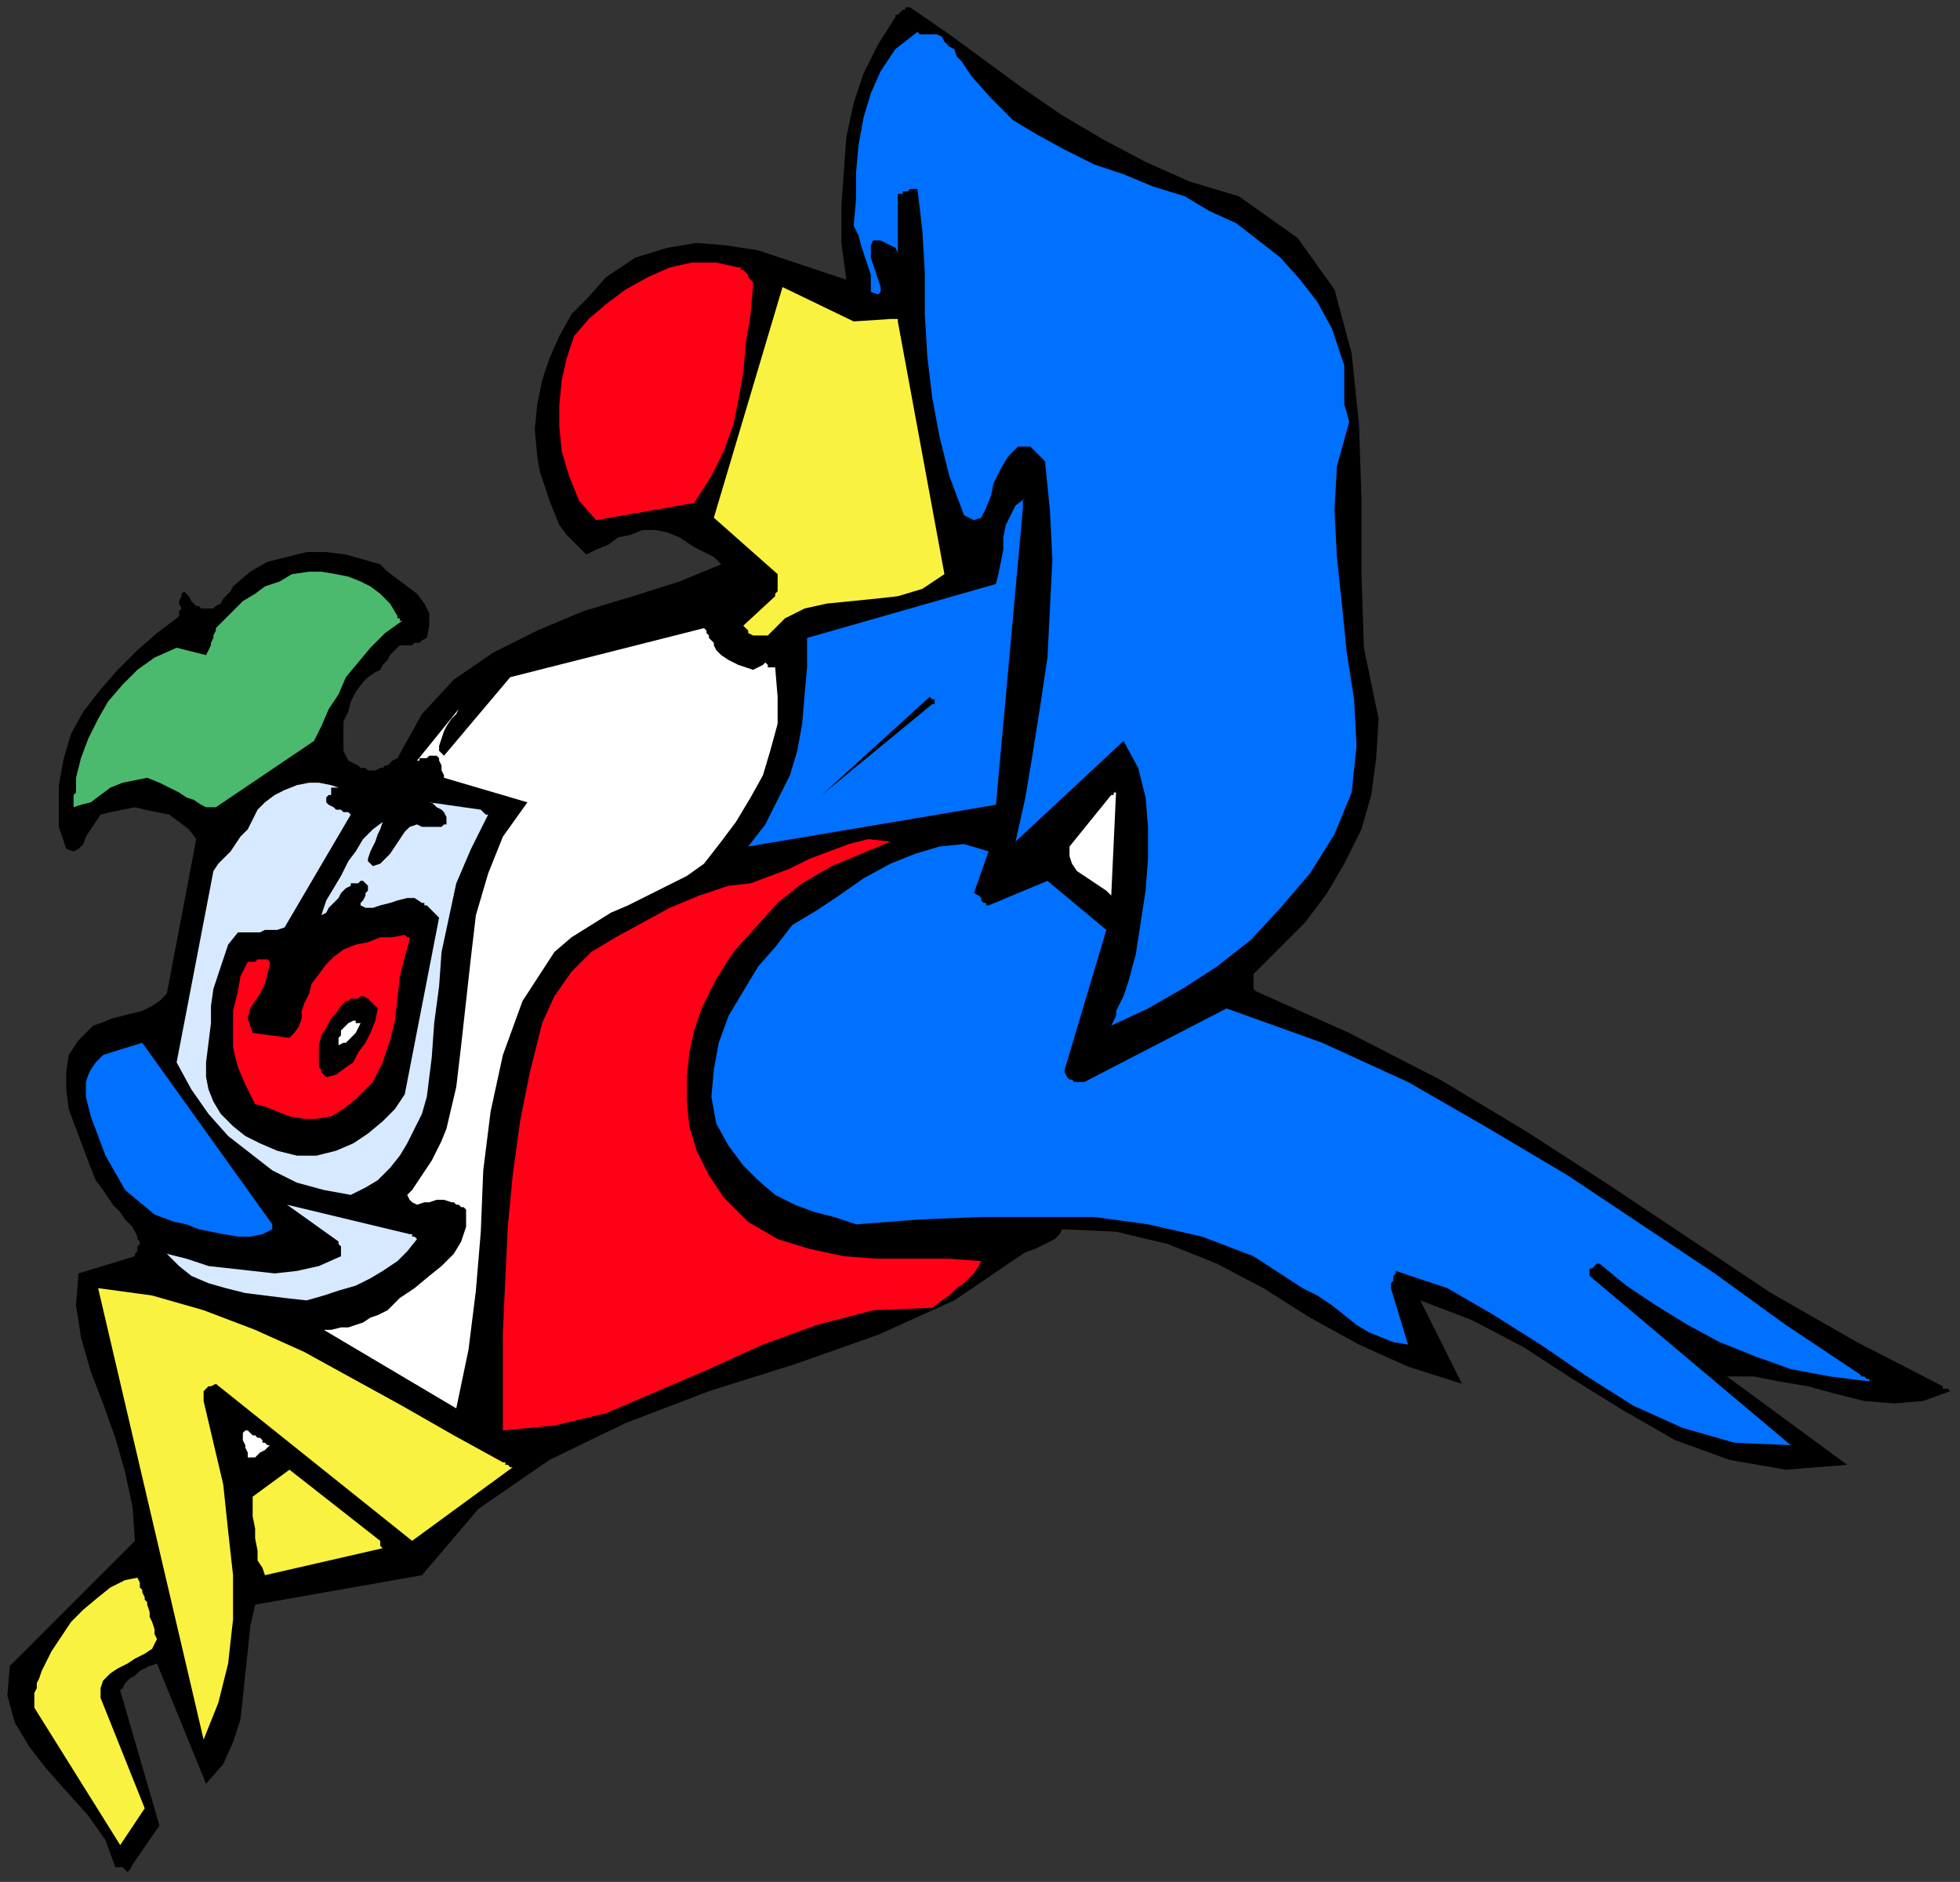
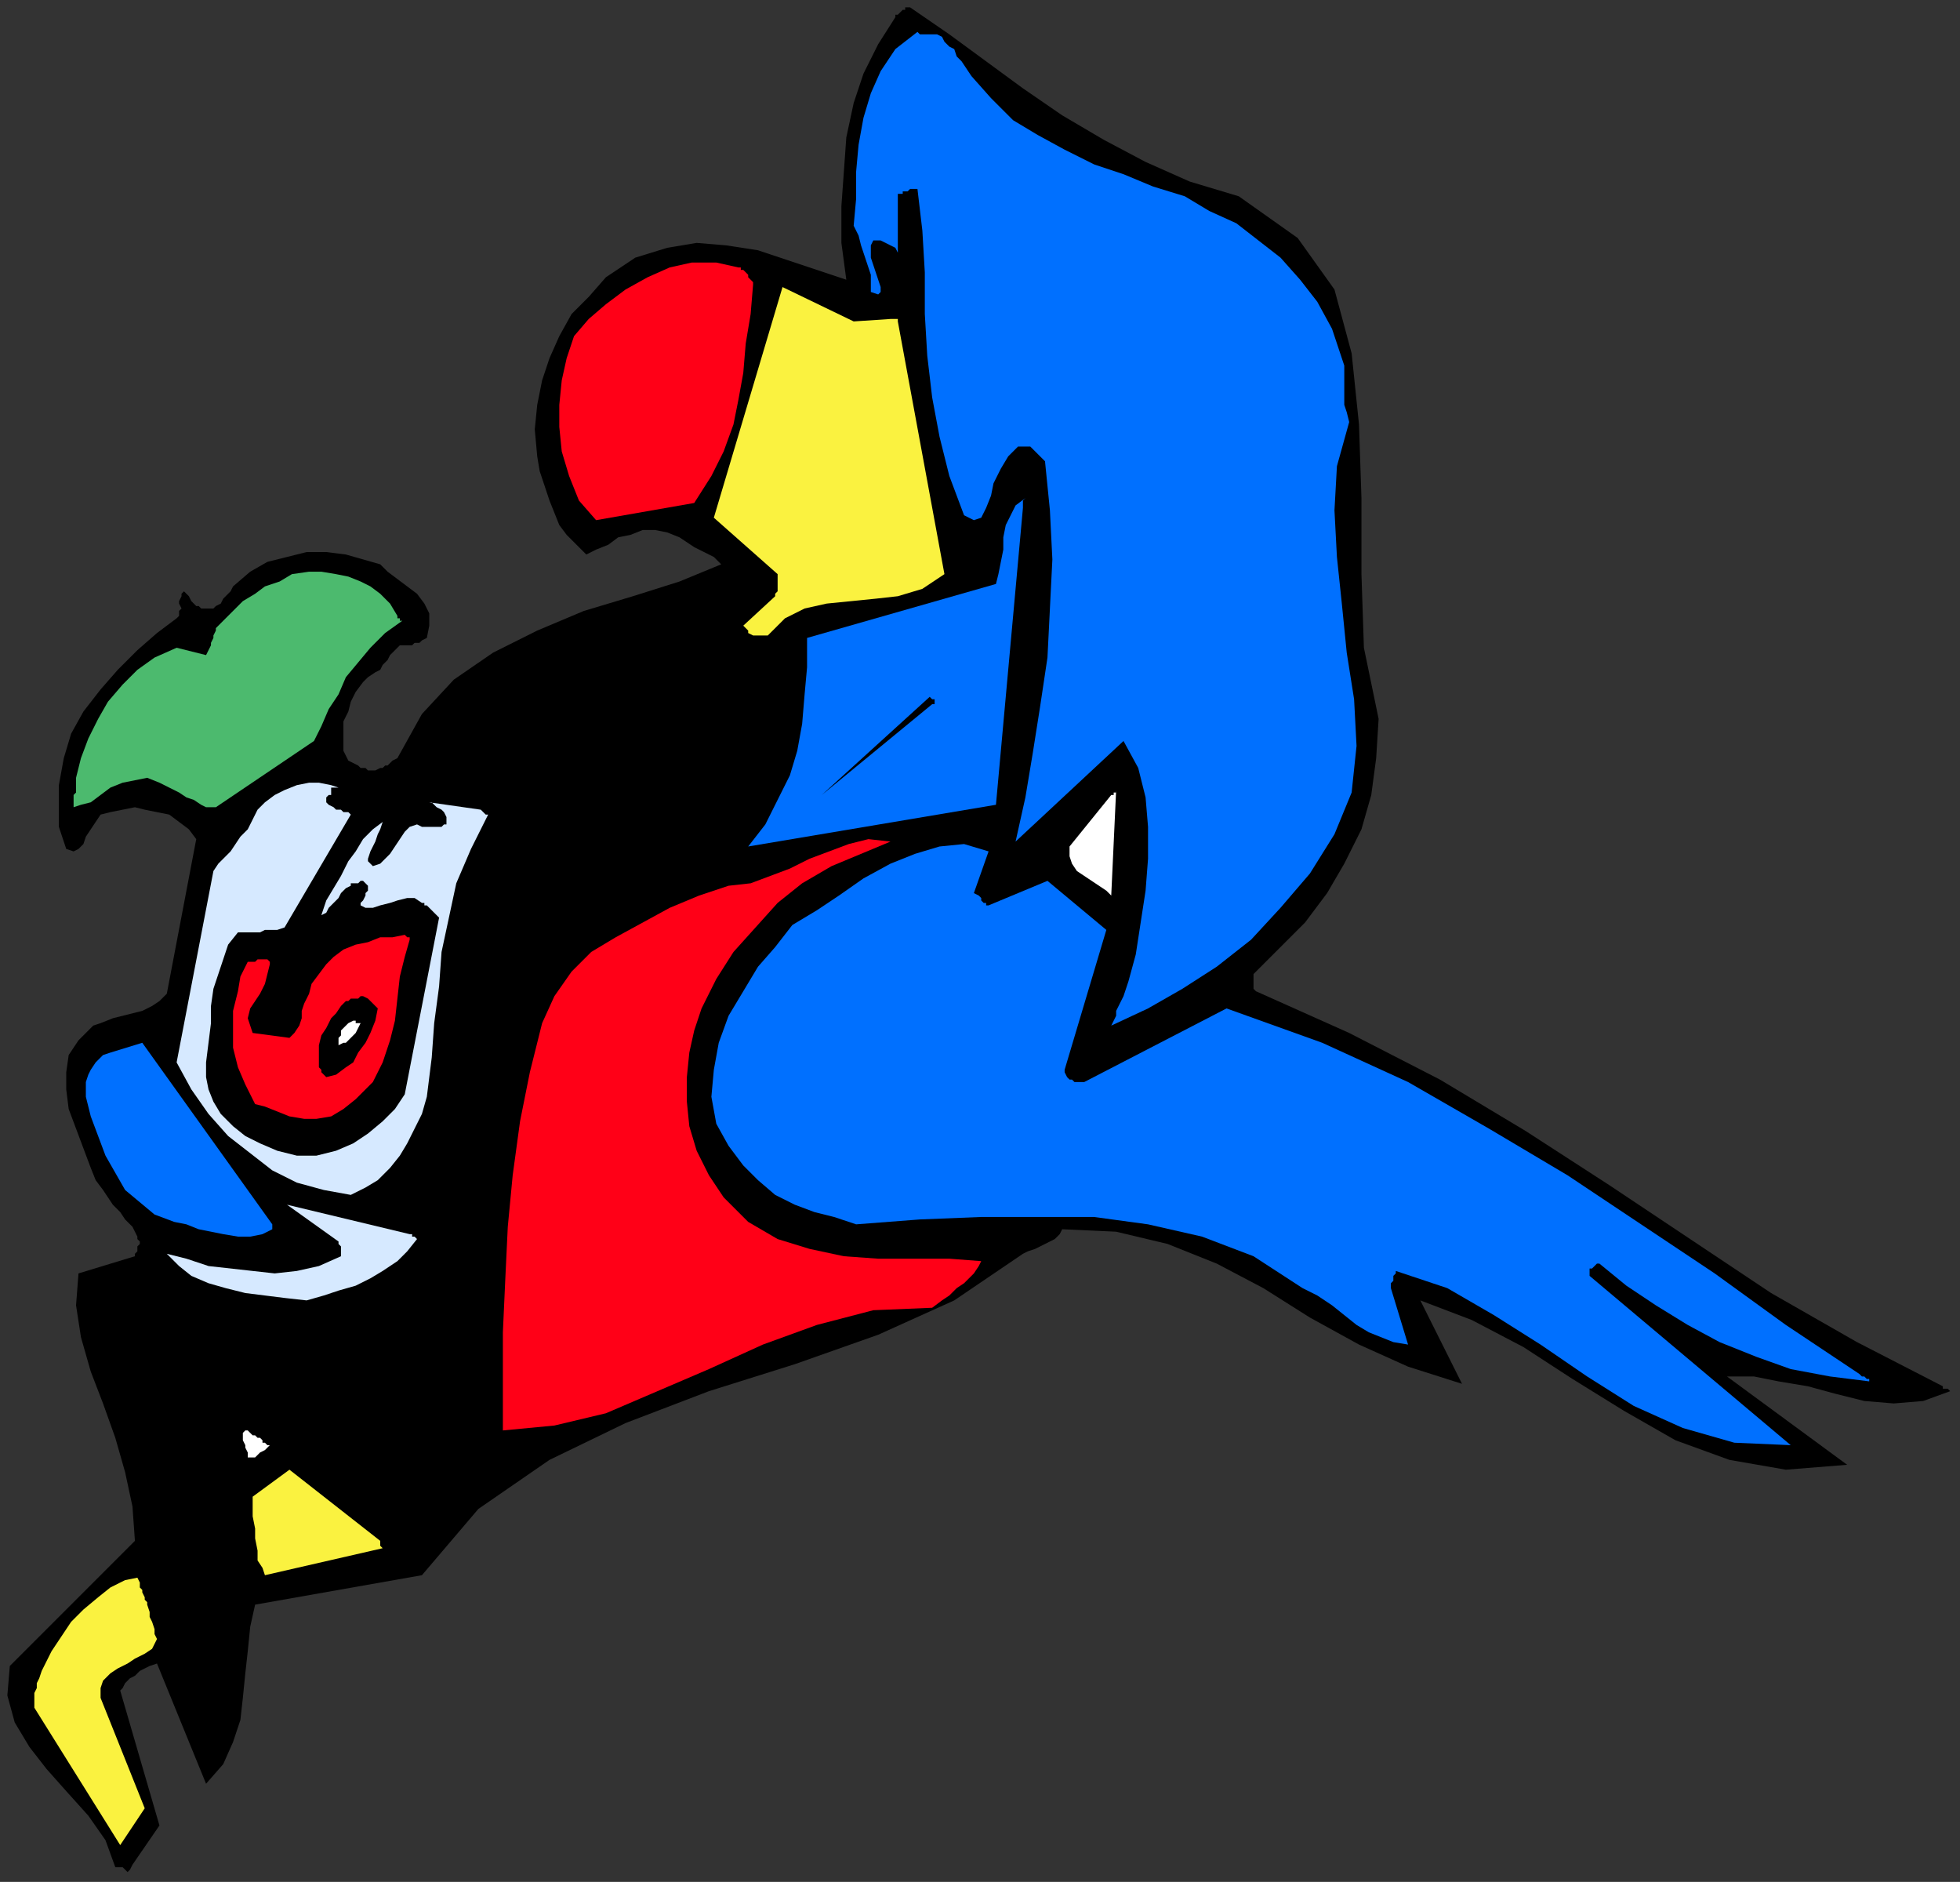
<svg xmlns="http://www.w3.org/2000/svg" xmlns:ns1="http://sodipodi.sourceforge.net/DTD/sodipodi-0.dtd" xmlns:ns2="http://www.inkscape.org/namespaces/inkscape" version="1.0" width="211.402mm" height="202.935mm" id="svg53" ns1:docname="CBIRD030.WMF">
  <rect width="100%" height="100%" fill="#333333" stroke="none" />
  <ns1:namedview pagecolor="#ffffff" bordercolor="#666666" borderopacity="1" objecttolerance="10" gridtolerance="10" guidetolerance="10" ns2:pageopacity="0" ns2:pageshadow="2" ns2:window-width="640" ns2:window-height="480" id="namedview55" />
  <defs id="defs3">
    <pattern id="WMFhbasepattern" patternUnits="userSpaceOnUse" width="6" height="6" x="0" y="0" />
  </defs>
  <path style="fill:none;stroke:none;" d="  M 0,0   L 798,0   L 798,766   L 0,766   z " id="path5" />
-   <path style="fill:#000000;fill-rule:evenodd;fill-opacity:1;stroke:none;" d="  M 365,444   L 365,444   L 364,444   L 364,443   L 364,443   L 364,443   L 364,442   L 363,442   L 363,442   L 333,516   L 366,446   L 366,446   L 366,446   L 365,445   L 365,445   L 365,445   L 365,444   L 365,444   L 365,444  z " id="path7" />
  <path style="fill:#000000;fill-rule:evenodd;fill-opacity:1;stroke:none;" d="  M 792,565   L 757,547   L 722,527   L 689,505   L 656,483   L 622,461   L 587,440   L 550,421   L 512,404   L 511,403   L 511,402   L 511,401   L 511,400   L 511,399   L 511,398   L 511,397   L 512,396   L 522,386   L 532,376   L 541,364   L 548,352   L 555,338   L 559,324   L 561,309   L 562,293   L 556,264   L 555,234   L 555,203   L 554,173   L 551,144   L 544,118   L 529,97   L 505,80   L 485,74   L 467,66   L 450,57   L 433,47   L 417,36   L 402,25   L 387,14   L 371,3   L 370,3   L 369,3   L 369,4   L 368,4   L 367,5   L 366,6   L 365,6   L 365,7   L 358,18   L 352,30   L 348,42   L 345,56   L 344,70   L 343,84   L 343,99   L 345,114   L 333,110   L 321,106   L 309,102   L 296,100   L 284,99   L 272,101   L 259,105   L 247,113   L 240,121   L 233,128   L 228,137   L 224,146   L 221,155   L 219,165   L 218,175   L 219,186   L 220,192   L 222,198   L 224,204   L 226,209   L 228,214   L 231,218   L 235,222   L 239,226   L 243,224   L 248,222   L 252,219   L 257,218   L 262,216   L 267,216   L 272,217   L 277,219   L 280,221   L 283,223   L 285,224   L 287,225   L 289,226   L 291,227   L 293,229   L 294,230   L 277,237   L 258,243   L 238,249   L 219,257   L 201,266   L 185,277   L 172,291   L 162,309   L 160,310   L 159,311   L 158,312   L 157,312   L 156,313   L 155,313   L 155,313   L 155,313   L 153,314   L 151,314   L 150,314   L 149,313   L 147,313   L 146,312   L 144,311   L 142,310   L 140,306   L 140,302   L 140,298   L 140,294   L 142,290   L 143,286   L 145,282   L 148,278   L 150,276   L 153,274   L 155,273   L 156,271   L 158,269   L 159,267   L 161,265   L 163,263   L 165,263   L 166,263   L 167,263   L 168,263   L 169,262   L 171,262   L 172,261   L 174,260   L 175,255   L 175,250   L 173,246   L 170,242   L 166,239   L 162,236   L 158,233   L 155,230   L 148,228   L 141,226   L 133,225   L 125,225   L 117,227   L 109,229   L 102,233   L 95,239   L 94,241   L 93,242   L 91,244   L 90,246   L 88,247   L 87,248   L 85,248   L 83,248   L 82,248   L 81,247   L 80,247   L 79,246   L 78,245   L 77,243   L 76,242   L 75,241   L 74,242   L 74,243   L 73,245   L 73,246   L 74,248   L 73,249   L 73,251   L 72,252   L 64,258   L 56,265   L 48,273   L 41,281   L 34,290   L 29,299   L 26,309   L 24,320   L 24,324   L 24,328   L 24,331   L 24,334   L 24,337   L 25,340   L 26,343   L 27,346   L 30,347   L 32,346   L 34,344   L 35,341   L 37,338   L 39,335   L 41,332   L 45,331   L 50,330   L 55,329   L 59,330   L 64,331   L 69,332   L 73,335   L 77,338   L 80,342   L 68,405   L 65,408   L 62,410   L 58,412   L 54,413   L 50,414   L 46,415   L 41,417   L 38,418   L 32,424   L 28,430   L 27,437   L 27,444   L 28,452   L 31,460   L 34,468   L 37,476   L 39,481   L 42,485   L 44,488   L 46,491   L 49,494   L 51,497   L 54,500   L 56,504   L 56,505   L 57,506   L 57,507   L 56,508   L 56,509   L 56,510   L 55,511   L 55,512   L 32,519   L 31,532   L 33,545   L 37,559   L 42,572   L 47,586   L 51,600   L 54,614   L 55,628   L 4,679   L 3,691   L 6,702   L 12,712   L 19,721   L 27,730   L 36,740   L 43,750   L 47,761   L 49,761   L 50,761   L 51,762   L 51,762   L 52,763   L 52,763   L 53,762   L 54,760   L 65,744   L 49,689   L 50,688   L 51,686   L 53,684   L 55,683   L 57,681   L 59,680   L 61,679   L 64,678   L 84,727   L 91,719   L 95,710   L 98,701   L 99,692   L 100,682   L 101,673   L 102,663   L 104,654   L 172,642   L 195,615   L 224,595   L 255,580   L 289,567   L 324,556   L 358,544   L 389,530   L 417,511   L 419,510   L 422,509   L 424,508   L 426,507   L 428,506   L 430,505   L 432,503   L 433,501   L 455,502   L 476,507   L 496,515   L 515,525   L 534,537   L 554,548   L 574,557   L 596,564   L 579,530   L 600,538   L 621,549   L 641,562   L 662,575   L 683,587   L 705,595   L 728,599   L 753,597   L 704,561   L 715,561   L 725,563   L 737,565   L 748,568   L 760,571   L 772,572   L 784,571   L 795,567   L 795,567   L 794,566   L 794,566   L 793,566   L 793,566   L 792,566   L 792,566   L 792,565  z " id="path9" />
  <path style="fill:#0070ff;fill-rule:evenodd;fill-opacity:1;stroke:none;" d="  M 758,560   L 728,540   L 699,519   L 669,499   L 639,479   L 607,460   L 574,441   L 539,425   L 500,411   L 442,441   L 441,441   L 439,441   L 438,441   L 437,440   L 436,440   L 435,439   L 434,437   L 434,436   L 451,379   L 427,359   L 403,369   L 403,369   L 402,369   L 402,368   L 401,368   L 400,367   L 400,366   L 399,365   L 397,364   L 403,347   L 393,344   L 383,345   L 373,348   L 363,352   L 352,358   L 342,365   L 333,371   L 323,377   L 316,386   L 309,394   L 303,404   L 297,414   L 293,425   L 291,436   L 290,447   L 292,458   L 297,467   L 303,475   L 309,481   L 316,487   L 324,491   L 332,494   L 340,496   L 349,499   L 375,497   L 400,496   L 423,496   L 446,496   L 468,499   L 490,504   L 511,512   L 531,525   L 537,528   L 543,532   L 548,536   L 553,540   L 558,543   L 563,545   L 568,547   L 574,548   L 567,525   L 567,525   L 567,524   L 567,523   L 568,522   L 568,521   L 568,520   L 569,519   L 569,518   L 590,525   L 609,536   L 628,548   L 647,561   L 666,573   L 686,582   L 707,588   L 730,589   L 648,520   L 648,519   L 648,519   L 648,518   L 648,517   L 649,517   L 650,516   L 651,515   L 652,515   L 663,524   L 675,532   L 688,540   L 701,547   L 716,553   L 730,558   L 746,561   L 762,563   L 762,562   L 761,562   L 761,562   L 760,561   L 759,561   L 758,560   L 758,560   L 758,560  z " id="path11" />
  <path style="fill:#0070ff;fill-rule:evenodd;fill-opacity:1;stroke:none;" d="  M 547,146   L 543,134   L 537,123   L 530,114   L 522,105   L 513,98   L 504,91   L 493,86   L 483,80   L 470,76   L 458,71   L 446,67   L 434,61   L 423,55   L 413,49   L 404,40   L 396,31   L 394,28   L 392,25   L 390,23   L 389,20   L 387,19   L 385,17   L 384,15   L 382,14   L 382,14   L 381,14   L 380,14   L 379,14   L 378,14   L 377,14   L 375,14   L 374,13   L 365,20   L 359,29   L 355,38   L 352,48   L 350,59   L 349,70   L 349,81   L 348,92   L 350,96   L 351,100   L 352,103   L 353,106   L 354,109   L 355,112   L 355,116   L 355,119   L 358,120   L 359,119   L 359,117   L 358,114   L 357,111   L 356,108   L 355,105   L 355,103   L 355,100   L 356,98   L 357,98   L 359,98   L 361,99   L 363,100   L 365,101   L 366,103   L 366,79   L 367,79   L 368,79   L 368,78   L 369,78   L 370,78   L 371,77   L 373,77   L 374,77   L 376,94   L 377,111   L 377,128   L 378,145   L 380,162   L 383,178   L 387,194   L 393,210   L 397,212   L 400,211   L 402,207   L 404,202   L 405,197   L 408,191   L 411,186   L 415,182   L 417,182   L 419,182   L 420,182   L 421,183   L 422,184   L 423,185   L 424,186   L 426,188   L 428,208   L 429,228   L 428,248   L 427,268   L 424,288   L 421,307   L 418,325   L 414,343   L 458,302   L 464,313   L 467,325   L 468,337   L 468,350   L 467,363   L 465,376   L 463,389   L 460,400   L 459,403   L 458,406   L 457,408   L 456,410   L 455,412   L 455,414   L 454,416   L 453,418   L 468,411   L 482,403   L 496,394   L 510,383   L 522,370   L 534,356   L 544,340   L 551,323   L 553,304   L 552,285   L 549,266   L 547,246   L 545,227   L 544,208   L 545,190   L 550,172   L 549,168   L 548,165   L 548,161   L 548,158   L 548,155   L 548,152   L 548,149   L 547,146  z " id="path13" />
  <path style="fill:#ffffff;fill-rule:evenodd;fill-opacity:1;stroke:none;" d="  M 453,324   L 436,345   L 436,349   L 437,352   L 439,355   L 442,357   L 445,359   L 448,361   L 451,363   L 453,365   L 455,322   L 455,322   L 455,322   L 455,323   L 454,323   L 454,323   L 454,324   L 454,324   L 453,324  z " id="path15" />
  <path style="fill:#0070ff;fill-rule:evenodd;fill-opacity:1;stroke:none;" d="  M 417,207   L 417,207   L 417,206   L 417,205   L 417,205   L 417,204   L 418,203   L 418,203   L 418,203   L 414,206   L 412,210   L 410,214   L 409,219   L 409,224   L 408,229   L 407,234   L 406,238   L 329,260   L 329,272   L 328,283   L 327,295   L 325,306   L 322,316   L 317,326   L 312,336   L 305,345   L 406,328   L 417,207  z " id="path17" />
  <path style="fill:#faf240;fill-rule:evenodd;fill-opacity:1;stroke:none;" d="  M 363,130   L 348,131   L 319,117   L 291,211   L 317,234   L 317,235   L 317,236   L 317,238   L 317,239   L 317,240   L 317,241   L 316,242   L 316,243   L 303,255   L 304,256   L 305,257   L 305,258   L 307,259   L 308,259   L 310,259   L 311,259   L 313,259   L 320,252   L 328,248   L 337,246   L 347,245   L 357,244   L 366,243   L 376,240   L 385,234   L 366,131   L 366,131   L 366,130   L 365,130   L 365,130   L 364,130   L 364,130   L 364,130   L 363,130  z " id="path19" />
  <path style="fill:#000000;fill-rule:evenodd;fill-opacity:1;stroke:none;" d="  M 379,284   L 335,324   L 380,287   L 381,287   L 381,286   L 381,286   L 381,286   L 381,285   L 380,285   L 380,285   L 379,284  z " id="path21" />
  <path style="fill:#ff0017;fill-rule:evenodd;fill-opacity:1;stroke:none;" d="  M 305,112   L 304,111   L 304,111   L 304,111   L 303,110   L 302,110   L 302,109   L 301,109   L 301,109   L 292,107   L 282,107   L 273,109   L 264,113   L 255,118   L 247,124   L 240,130   L 234,137   L 231,146   L 229,155   L 228,165   L 228,174   L 229,184   L 232,194   L 236,204   L 243,212   L 283,205   L 290,194   L 295,184   L 299,173   L 301,163   L 303,152   L 304,140   L 306,128   L 307,116   L 307,115   L 307,115   L 306,114   L 306,114   L 305,113   L 305,112   L 305,112   L 305,112  z " id="path23" />
  <path style="fill:#ff0017;fill-rule:evenodd;fill-opacity:1;stroke:none;" d="  M 363,343   L 354,342   L 346,344   L 338,347   L 330,350   L 322,354   L 314,357   L 306,360   L 297,361   L 285,365   L 273,370   L 262,376   L 251,382   L 241,388   L 233,396   L 226,406   L 221,417   L 216,437   L 212,457   L 209,479   L 207,500   L 206,521   L 205,543   L 205,563   L 205,583   L 226,581   L 247,576   L 268,567   L 289,558   L 311,548   L 333,540   L 356,534   L 380,533   L 384,530   L 387,528   L 390,525   L 393,523   L 395,521   L 397,519   L 399,516   L 400,514   L 387,513   L 373,513   L 358,513   L 344,512   L 330,509   L 317,505   L 305,498   L 295,488   L 289,479   L 284,469   L 281,459   L 280,449   L 280,439   L 281,429   L 283,420   L 286,411   L 292,399   L 299,388   L 308,378   L 317,368   L 327,360   L 339,353   L 351,348   L 363,343  z " id="path25" />
-   <path style="fill:#ffffff;fill-rule:evenodd;fill-opacity:1;stroke:none;" d="  M 316,272   L 314,272   L 313,272   L 313,271   L 313,271   L 312,270   L 312,270   L 311,271   L 309,272   L 307,273   L 304,272   L 301,271   L 299,270   L 297,269   L 294,267   L 292,265   L 291,263   L 291,262   L 290,261   L 290,261   L 289,260   L 289,259   L 288,258   L 288,257   L 287,256   L 208,276   L 181,308   L 179,306   L 179,304   L 180,301   L 181,298   L 182,296   L 184,293   L 186,291   L 187,289   L 170,310   L 171,310   L 171,309   L 172,309   L 173,309   L 174,309   L 175,308   L 176,308   L 177,308   L 178,308   L 179,309   L 179,310   L 180,312   L 180,313   L 180,314   L 181,316   L 181,317   L 215,327   L 205,341   L 199,356   L 194,373   L 192,390   L 190,408   L 188,426   L 186,443   L 182,460   L 180,465   L 178,469   L 176,473   L 174,476   L 172,479   L 170,482   L 168,485   L 166,487   L 167,489   L 168,490   L 170,491   L 173,490   L 175,490   L 178,489   L 181,489   L 184,490   L 184,490   L 185,490   L 186,491   L 187,491   L 188,492   L 189,492   L 190,493   L 190,494   L 190,500   L 188,506   L 185,511   L 180,516   L 175,520   L 169,525   L 163,529   L 158,534   L 154,536   L 151,537   L 148,539   L 145,540   L 142,541   L 139,541   L 135,542   L 132,542   L 186,574   L 191,550   L 194,526   L 196,502   L 197,477   L 200,453   L 205,430   L 213,408   L 226,388   L 233,382   L 241,377   L 249,372   L 256,369   L 264,365   L 272,361   L 280,357   L 287,352   L 294,343   L 300,335   L 306,325   L 311,316   L 314,306   L 317,295   L 317,284   L 316,272  z " id="path27" />
  <path style="fill:#ffffff;fill-rule:evenodd;fill-opacity:1;stroke:none;" d="  M 295,241   L 244,254   L 295,241  z " id="path29" />
  <path style="fill:#d6e9ff;fill-rule:evenodd;fill-opacity:1;stroke:none;" d="  M 196,330   L 175,327   L 176,327   L 177,328   L 178,329   L 180,330   L 181,331   L 182,333   L 182,334   L 182,336   L 181,336   L 180,337   L 178,337   L 177,337   L 175,337   L 174,337   L 172,337   L 170,336   L 167,337   L 165,339   L 163,342   L 161,345   L 159,348   L 157,350   L 155,352   L 152,353   L 150,351   L 150,350   L 151,347   L 152,345   L 153,343   L 154,340   L 155,338   L 156,335   L 152,338   L 148,342   L 145,347   L 142,351   L 139,357   L 136,362   L 133,367   L 131,373   L 133,372   L 134,370   L 135,369   L 137,367   L 138,366   L 139,364   L 141,362   L 143,361   L 143,360   L 144,360   L 144,360   L 145,360   L 146,360   L 147,359   L 148,359   L 149,360   L 150,361   L 150,362   L 150,363   L 149,364   L 149,365   L 148,367   L 147,368   L 147,369   L 149,370   L 152,370   L 155,369   L 159,368   L 162,367   L 166,366   L 169,366   L 172,368   L 173,368   L 173,369   L 174,369   L 175,370   L 176,371   L 177,372   L 178,373   L 179,374   L 165,446   L 161,452   L 156,457   L 150,462   L 144,466   L 137,469   L 129,471   L 121,471   L 113,469   L 106,466   L 100,463   L 95,459   L 90,454   L 87,449   L 85,444   L 84,439   L 84,433   L 85,425   L 86,417   L 86,410   L 87,403   L 89,397   L 91,391   L 93,385   L 97,380   L 99,380   L 101,380   L 104,380   L 106,380   L 108,379   L 111,379   L 113,379   L 116,378   L 143,332   L 142,331   L 140,331   L 139,330   L 137,330   L 136,329   L 134,328   L 133,327   L 133,325   L 134,324   L 135,324   L 135,323   L 135,322   L 135,322   L 135,321   L 136,321   L 138,321   L 135,320   L 130,319   L 126,319   L 121,320   L 116,322   L 112,324   L 108,327   L 105,330   L 103,334   L 101,338   L 98,341   L 96,344   L 94,347   L 92,349   L 89,352   L 87,355   L 72,433   L 78,444   L 85,454   L 93,463   L 102,470   L 111,477   L 121,482   L 132,485   L 143,487   L 149,484   L 154,481   L 159,476   L 163,471   L 166,466   L 169,460   L 172,454   L 174,447   L 176,431   L 177,417   L 179,402   L 180,388   L 183,374   L 186,360   L 192,346   L 199,332   L 199,332   L 199,332   L 198,332   L 197,331   L 197,331   L 196,330   L 196,330   L 196,330  z " id="path31" />
  <path style="fill:#4cba6e;fill-rule:evenodd;fill-opacity:1;stroke:none;" d="  M 162,251   L 159,246   L 155,242   L 151,239   L 147,237   L 142,235   L 137,234   L 131,233   L 126,233   L 119,234   L 114,237   L 108,239   L 104,242   L 99,245   L 95,249   L 92,252   L 89,255   L 88,256   L 88,257   L 87,259   L 87,260   L 86,262   L 86,263   L 85,265   L 84,267   L 72,264   L 63,268   L 56,273   L 50,279   L 44,286   L 40,293   L 36,301   L 33,309   L 31,317   L 31,320   L 31,321   L 31,323   L 30,324   L 30,326   L 30,327   L 30,328   L 30,329   L 33,328   L 37,327   L 41,324   L 45,321   L 50,319   L 55,318   L 60,317   L 65,319   L 69,321   L 73,323   L 76,325   L 79,326   L 82,328   L 84,329   L 87,329   L 88,329   L 128,302   L 131,296   L 134,289   L 138,283   L 141,276   L 146,270   L 151,264   L 157,258   L 164,253   L 164,253   L 164,253   L 163,253   L 163,252   L 162,252   L 162,251   L 162,251   L 162,251  z " id="path33" />
  <path style="fill:#ff0017;fill-rule:evenodd;fill-opacity:1;stroke:none;" d="  M 165,381   L 160,382   L 155,382   L 150,384   L 145,385   L 140,387   L 136,390   L 133,393   L 130,397   L 127,401   L 126,405   L 124,409   L 123,412   L 123,415   L 122,418   L 120,421   L 118,423   L 103,421   L 102,418   L 101,415   L 102,411   L 104,408   L 106,405   L 108,401   L 109,397   L 110,393   L 110,392   L 109,391   L 108,391   L 107,391   L 105,391   L 104,392   L 102,392   L 101,392   L 98,398   L 97,404   L 95,412   L 95,419   L 95,427   L 97,435   L 100,442   L 104,450   L 108,451   L 113,453   L 118,455   L 124,456   L 129,456   L 135,455   L 140,452   L 145,448   L 152,441   L 156,433   L 159,424   L 161,416   L 162,407   L 163,398   L 165,390   L 167,383   L 167,383   L 167,382   L 166,382   L 166,382   L 165,381   L 165,381   L 165,381   L 165,381  z " id="path35" />
  <path style="fill:#000000;fill-rule:evenodd;fill-opacity:1;stroke:none;" d="  M 153,410   L 152,409   L 151,408   L 151,408   L 151,408   L 151,408   L 151,408   L 150,407   L 148,406   L 148,406   L 147,406   L 146,407   L 145,407   L 144,407   L 143,407   L 142,408   L 141,408   L 139,410   L 137,413   L 135,415   L 133,419   L 131,422   L 130,426   L 130,429   L 130,433   L 130,434   L 130,434   L 130,435   L 131,436   L 131,437   L 131,437   L 132,438   L 133,439   L 137,438   L 141,435   L 144,433   L 146,429   L 149,425   L 151,421   L 153,416   L 154,411   L 154,411   L 154,411   L 154,411   L 154,411   L 153,410   L 153,410   L 153,410   L 153,410  z " id="path37" />
-   <path style="fill:#faf240;fill-rule:evenodd;fill-opacity:1;stroke:none;" d="  M 205,596   L 185,585   L 164,573   L 144,562   L 124,551   L 104,542   L 83,534   L 62,528   L 40,525   L 83,709   L 89,694   L 93,678   L 95,660   L 95,642   L 93,624   L 91,605   L 87,588   L 83,571   L 83,570   L 83,569   L 83,568   L 83,567   L 84,566   L 85,565   L 86,565   L 88,564   L 168,628   L 209,598   L 209,598   L 208,598   L 208,598   L 207,597   L 206,597   L 206,596   L 205,596   L 205,596  z " id="path39" />
  <path style="fill:#ffffff;fill-rule:evenodd;fill-opacity:1;stroke:none;" d="  M 144,416   L 142,417   L 141,418   L 140,419   L 139,420   L 139,422   L 138,423   L 138,425   L 138,426   L 140,425   L 141,425   L 142,424   L 143,423   L 144,422   L 145,421   L 146,419   L 147,417   L 147,417   L 146,417   L 146,417   L 145,417   L 145,416   L 144,416   L 144,416   L 144,416  z " id="path41" />
  <path style="fill:#d6e9ff;fill-rule:evenodd;fill-opacity:1;stroke:none;" d="  M 167,503   L 117,491   L 138,506   L 138,507   L 138,507   L 139,508   L 139,509   L 139,509   L 139,510   L 139,511   L 139,512   L 130,516   L 121,518   L 112,519   L 103,518   L 94,517   L 85,516   L 76,513   L 68,511   L 73,516   L 78,520   L 85,523   L 92,525   L 100,527   L 108,528   L 116,529   L 125,530   L 132,528   L 138,526   L 145,524   L 151,521   L 156,518   L 162,514   L 166,510   L 170,505   L 170,505   L 170,505   L 169,504   L 169,504   L 168,504   L 168,503   L 168,503   L 167,503  z " id="path43" />
  <path style="fill:#faf240;fill-rule:evenodd;fill-opacity:1;stroke:none;" d="  M 155,628   L 118,599   L 103,610   L 103,614   L 103,618   L 104,623   L 104,627   L 105,632   L 105,636   L 107,639   L 108,642   L 156,631   L 156,631   L 156,631   L 155,630   L 155,630   L 155,629   L 155,628   L 155,628   L 155,628  z " id="path45" />
  <path style="fill:#0070ff;fill-rule:evenodd;fill-opacity:1;stroke:none;" d="  M 111,499   L 58,425   L 45,429   L 42,430   L 41,431   L 39,433   L 37,436   L 36,438   L 35,441   L 35,444   L 35,447   L 37,455   L 40,463   L 43,471   L 47,478   L 51,485   L 57,490   L 63,495   L 71,498   L 76,499   L 81,501   L 86,502   L 91,503   L 97,504   L 102,504   L 107,503   L 111,501   L 111,501   L 111,501   L 111,500   L 111,500   L 111,499   L 111,499   L 111,499   L 111,499  z " id="path47" />
  <path style="fill:#ffffff;fill-rule:evenodd;fill-opacity:1;stroke:none;" d="  M 107,587   L 107,587   L 106,586   L 105,586   L 104,585   L 103,585   L 102,584   L 101,583   L 100,583   L 99,584   L 99,585   L 99,586   L 99,587   L 100,589   L 100,590   L 101,592   L 101,594   L 102,594   L 103,594   L 104,594   L 105,593   L 106,592   L 108,591   L 109,590   L 110,589   L 110,589   L 109,589   L 109,589   L 108,588   L 108,588   L 107,588   L 107,587   L 107,587  z " id="path49" />
  <path style="fill:#faf240;fill-rule:evenodd;fill-opacity:1;stroke:none;" d="  M 60,654   L 60,653   L 59,652   L 59,651   L 58,649   L 58,648   L 57,647   L 57,645   L 56,643   L 51,644   L 45,647   L 40,651   L 34,656   L 29,661   L 25,667   L 21,673   L 18,679   L 17,681   L 16,684   L 15,686   L 15,688   L 14,690   L 14,692   L 14,694   L 14,696   L 49,752   L 59,737   L 41,692   L 41,688   L 42,685   L 45,682   L 48,680   L 52,678   L 55,676   L 59,674   L 62,672   L 63,670   L 64,668   L 63,666   L 63,664   L 62,661   L 61,659   L 61,657   L 60,654  z " id="path51" />
</svg>